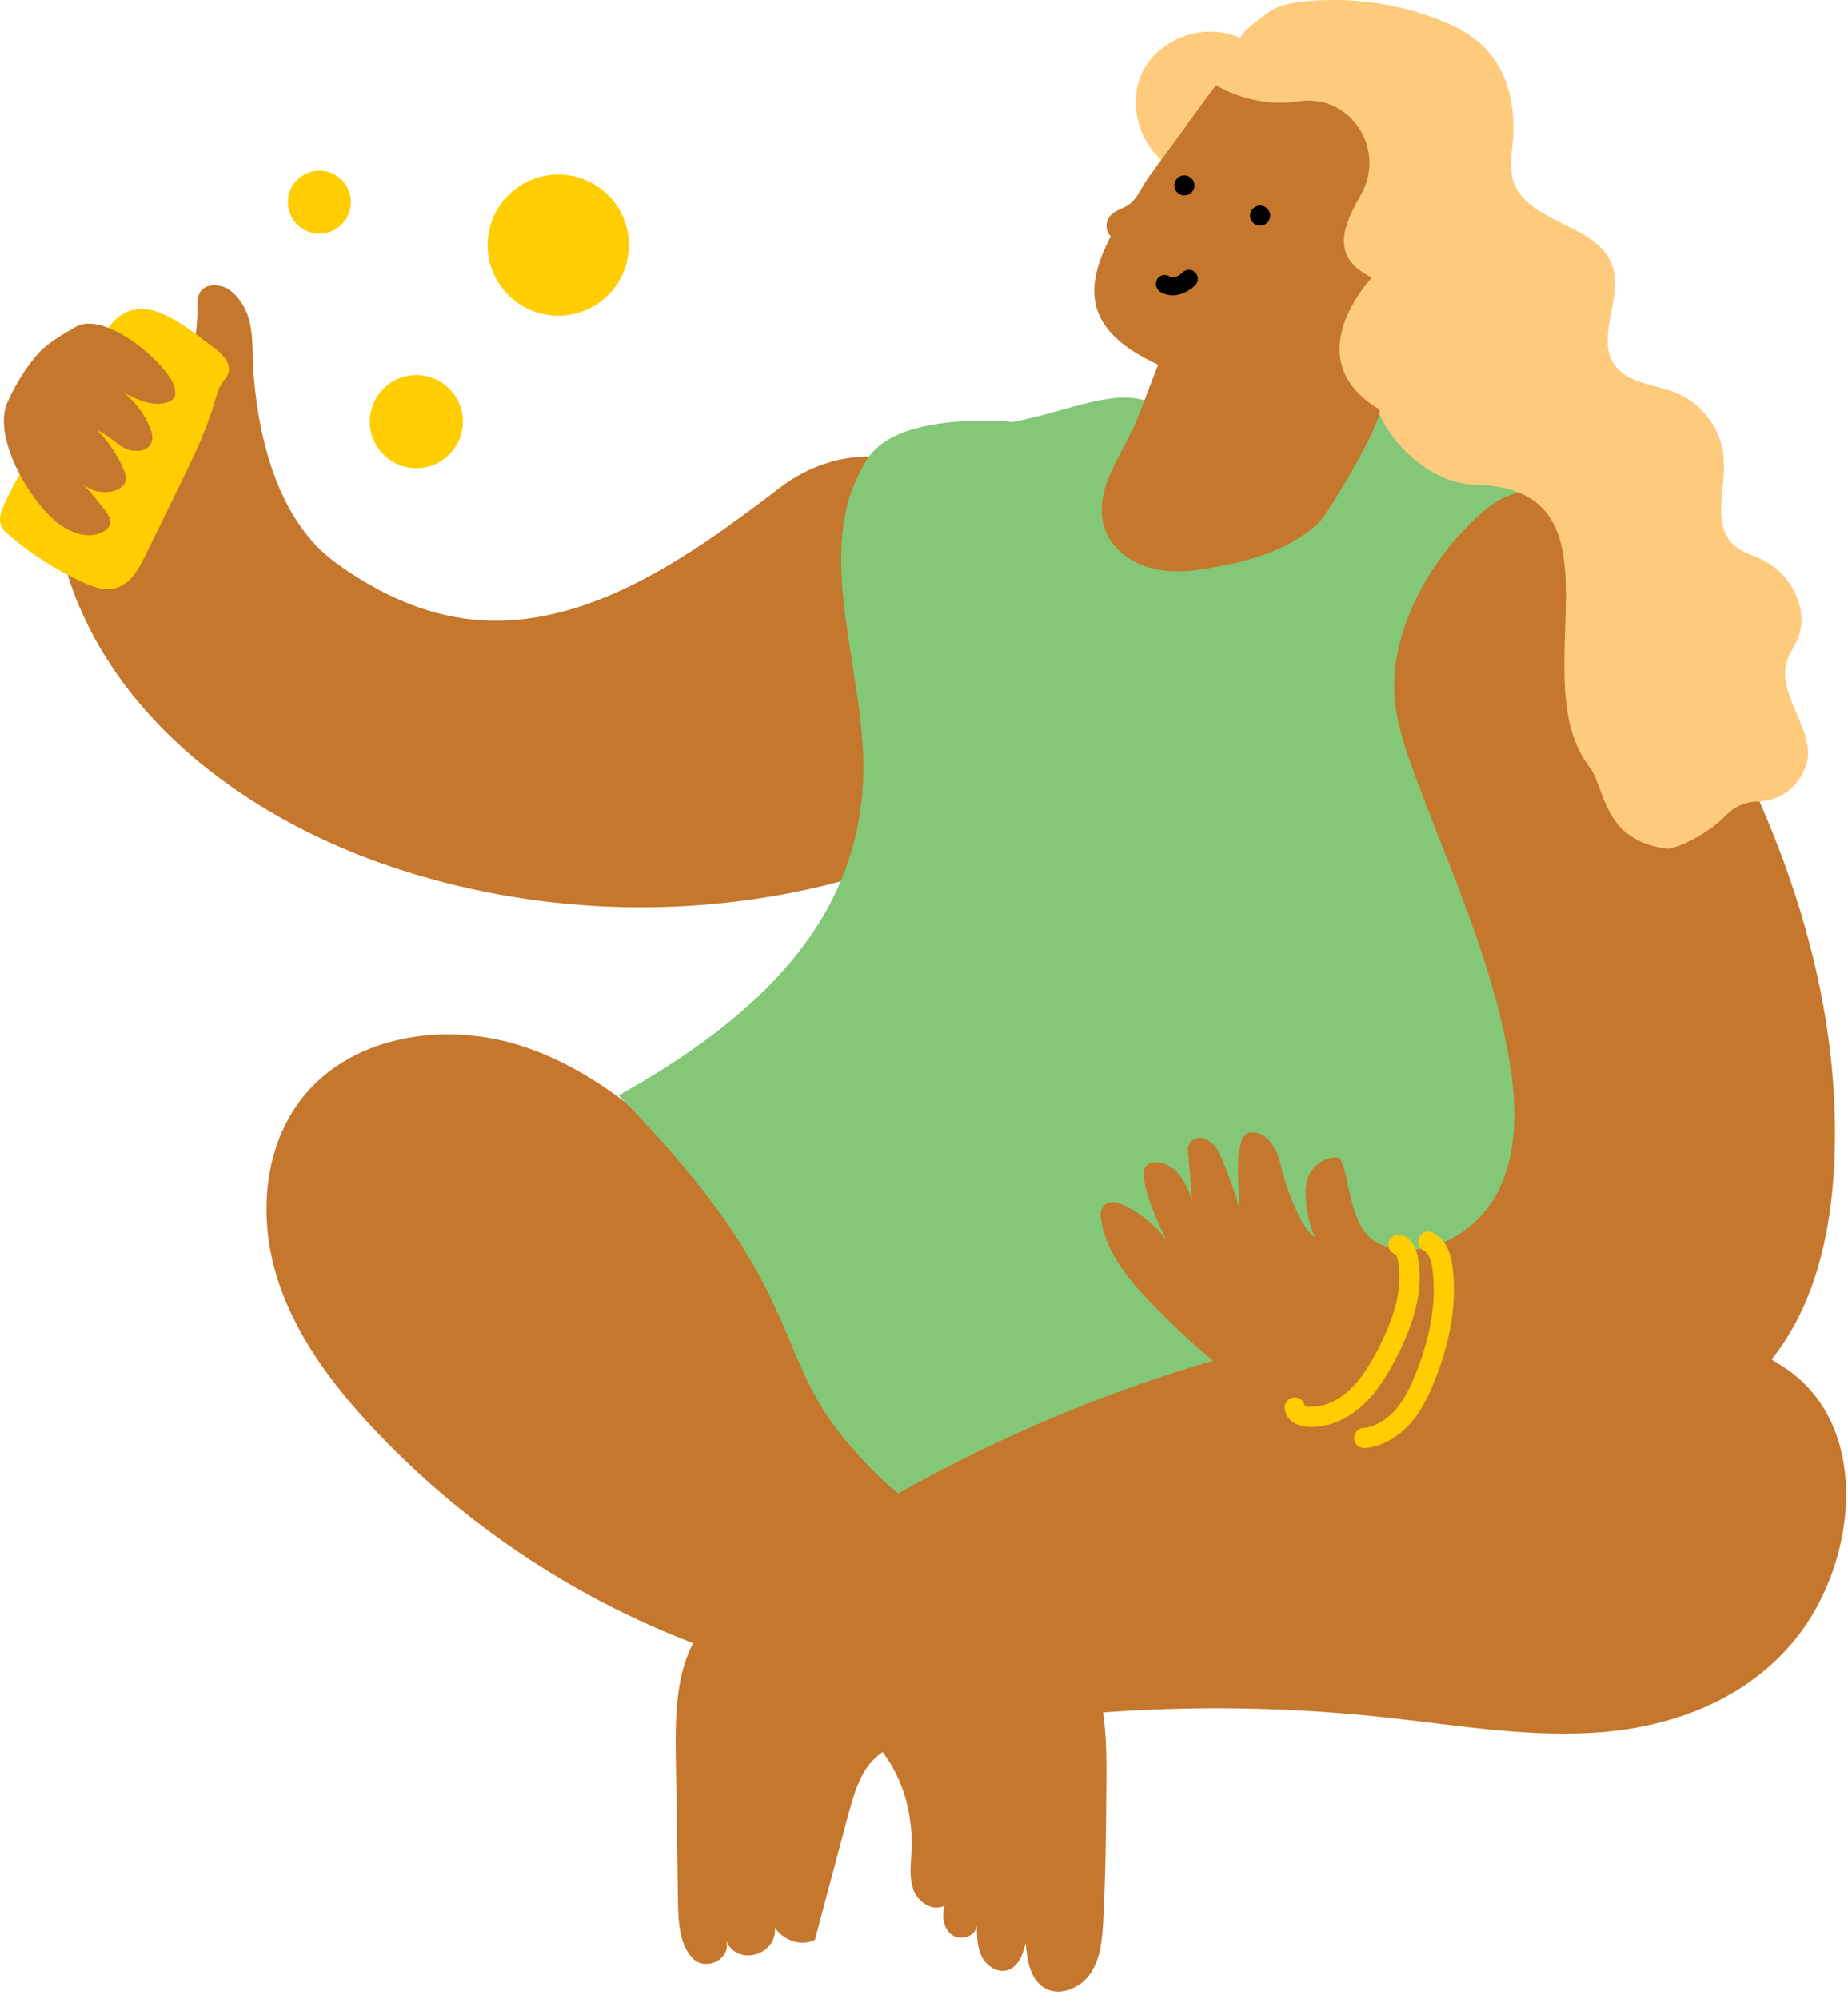
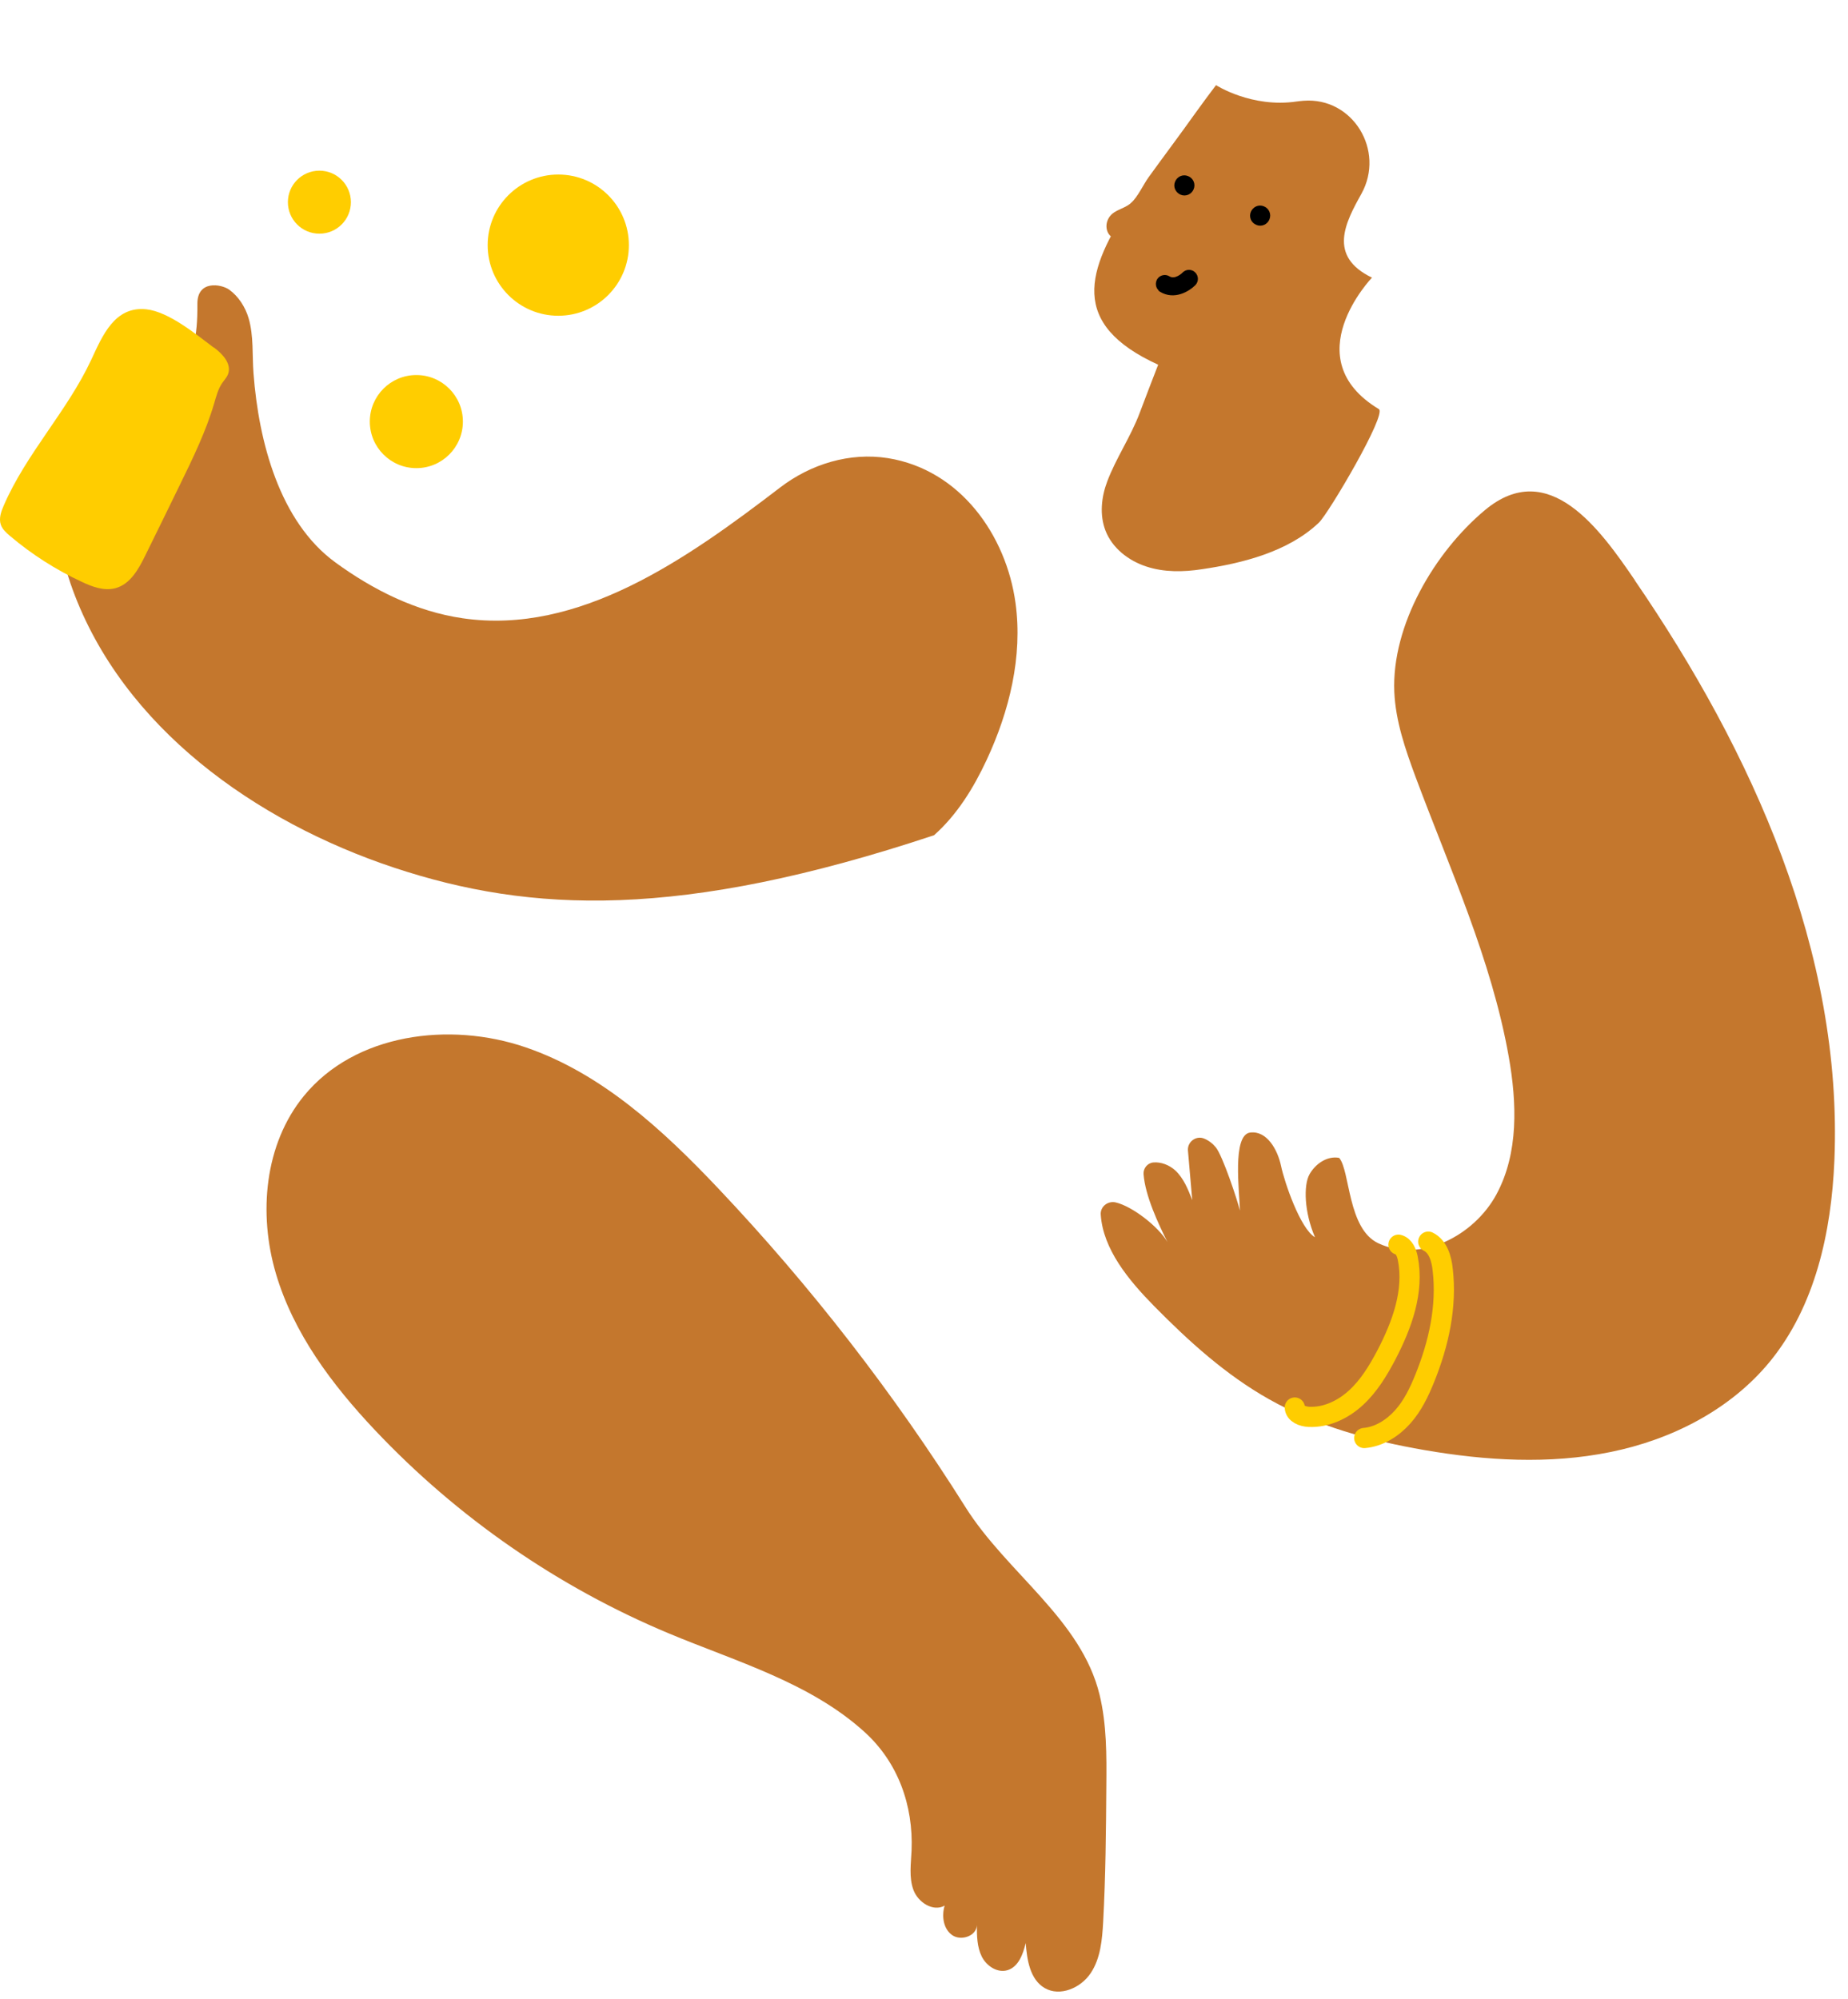
<svg xmlns="http://www.w3.org/2000/svg" fill="none" viewBox="0 0 233 252" height="252" width="233">
  <path fill="#FFCD00" d="M52.495 59.018C49.254 59.018 46.627 56.39 46.627 53.149C46.627 49.908 49.254 47.281 52.495 47.281C55.736 47.281 58.363 49.908 58.363 53.149C58.363 56.39 55.736 59.018 52.495 59.018Z" />
  <path fill="#FFCD00" d="M70.388 39.807C65.472 39.807 61.486 35.822 61.486 30.905C61.486 25.989 65.472 22.004 70.388 22.004C75.304 22.004 79.29 25.989 79.29 30.905C79.29 35.822 75.304 39.807 70.388 39.807Z" />
  <path fill="#FFCD00" d="M40.27 29.46C38.077 29.46 36.298 27.682 36.298 25.488C36.298 23.294 38.077 21.516 40.27 21.516C42.464 21.516 44.243 23.294 44.243 25.488C44.243 27.682 42.464 29.46 40.27 29.46Z" />
  <path fill="#C4772D" d="M108.973 218.324C102.13 212.13 92.885 209.494 84.363 205.937C70.388 200.105 57.676 191.312 47.276 180.298C41.877 174.574 37.002 168.092 34.782 160.545C32.561 152.997 33.337 144.24 38.321 138.156C44.748 130.301 56.665 128.748 66.271 132.035C75.877 135.321 83.623 142.489 90.592 149.856C102.238 162.17 112.693 175.64 121.721 189.994C126.957 198.318 136.328 204.132 138.639 213.665C139.542 217.403 139.524 221.285 139.488 225.131C139.451 230.854 139.397 236.578 139.09 242.284C138.964 244.523 138.765 246.888 137.519 248.748C136.274 250.626 133.637 251.763 131.705 250.626C129.864 249.542 129.485 247.087 129.322 244.956C128.997 246.346 128.419 247.935 127.065 248.369C125.783 248.784 124.375 247.863 123.779 246.653C123.183 245.444 123.165 244.053 123.165 242.699C123.129 244.071 121.179 244.739 120.059 243.963C118.94 243.187 118.705 241.562 119.102 240.243C117.64 241.056 115.744 239.828 115.166 238.257C114.589 236.686 114.859 234.953 114.932 233.292C115.166 227.586 113.216 222.151 108.973 218.324Z" />
-   <path fill="#C4772D" d="M21.167 49.035C22.016 46.201 24.977 47.103 24.887 38.328C24.851 35.295 27.866 35.8 28.877 36.505C30.051 37.335 30.936 38.708 31.351 40.134C32.001 42.373 31.784 44.756 31.965 47.086C32.615 55.716 35.269 65.773 42.257 70.883C47.023 74.368 52.476 77.094 58.326 77.943C73.006 80.092 86.62 70.45 98.338 61.476C102.22 58.497 107.131 56.998 111.952 57.757C121.052 59.219 126.866 67.453 128.04 76.029C128.961 82.764 127.264 89.661 124.393 95.818C122.75 99.339 120.673 102.716 117.766 105.298C113.794 108.8 108.576 110.534 103.412 111.762C85.753 115.933 66.939 115.102 49.714 109.396C32.145 103.564 15.48 91.665 9.142 74.278C7.607 70.053 6.723 65.322 8.293 61.115C10.153 56.15 16.635 51.834 21.149 49.054L21.167 49.035Z" />
+   <path fill="#C4772D" d="M21.167 49.035C22.016 46.201 24.977 47.103 24.887 38.328C24.851 35.295 27.866 35.8 28.877 36.505C30.051 37.335 30.936 38.708 31.351 40.134C32.001 42.373 31.784 44.756 31.965 47.086C32.615 55.716 35.269 65.773 42.257 70.883C47.023 74.368 52.476 77.094 58.326 77.943C73.006 80.092 86.62 70.45 98.338 61.476C102.22 58.497 107.131 56.998 111.952 57.757C121.052 59.219 126.866 67.453 128.04 76.029C128.961 82.764 127.264 89.661 124.393 95.818C122.75 99.339 120.673 102.716 117.766 105.298C85.753 115.933 66.939 115.102 49.714 109.396C32.145 103.564 15.48 91.665 9.142 74.278C7.607 70.053 6.723 65.322 8.293 61.115C10.153 56.15 16.635 51.834 21.149 49.054L21.167 49.035Z" />
  <path fill="#FFCD00" d="M26.982 43.816C28.083 44.628 29.238 45.892 28.751 47.174C28.588 47.589 28.264 47.932 28.011 48.294C27.505 49.034 27.27 49.937 27.018 50.803C25.97 54.379 24.327 57.755 22.684 61.113C21.24 64.075 19.795 67.036 18.333 69.997C17.484 71.73 16.437 73.644 14.559 74.15C13.133 74.529 11.652 73.987 10.316 73.355C7.048 71.838 3.996 69.888 1.252 67.559C0.782 67.162 0.295 66.729 0.096 66.133C-0.157 65.356 0.132 64.508 0.457 63.767C3.292 57.195 8.456 51.869 11.489 45.387C12.898 42.371 14.433 38.562 18.459 38.995C21.294 39.302 24.724 42.155 26.945 43.816H26.982Z" />
-   <path fill="#C4772D" d="M21.871 48.475C22.088 49.017 22.251 49.685 21.926 50.172C21.727 50.461 21.42 50.623 21.095 50.714C19.271 51.31 17.321 50.407 15.624 49.522C17.087 50.678 18.224 52.212 18.91 53.928C19.145 54.487 19.308 55.119 19.127 55.697C18.712 56.979 16.87 57.105 15.678 56.474C14.486 55.842 13.566 54.74 12.302 54.289C13.692 55.679 14.812 57.358 15.57 59.164C15.787 59.669 15.967 60.229 15.805 60.735C15.624 61.313 15.028 61.674 14.45 61.854C13.096 62.27 11.543 61.962 10.478 61.042C11.489 62.107 12.446 63.245 13.313 64.436C13.674 64.924 14.035 65.52 13.873 66.097C13.764 66.459 13.457 66.747 13.132 66.946C11.255 68.12 8.763 67.163 7.066 65.754C3.473 62.775 -0.987 54.903 0.963 50.66C2.028 48.348 3.256 46.308 4.917 44.466C6.073 43.184 8.041 42.083 9.539 41.216C13.096 39.14 20.662 45.441 21.871 48.457V48.475Z" />
-   <path fill="#84C777" d="M109.479 57.717C102.275 68.442 108.63 83.085 108.847 96.013C109.172 115.821 95.287 128.442 77.99 138.102C101.968 162.459 97.038 170.422 106.861 181.887C111.953 187.846 118.706 194.075 126.452 192.883C129.702 192.378 132.59 190.59 135.732 189.579C139.379 188.405 143.262 188.333 147.053 187.828C157.941 186.383 168.016 181.49 177.766 176.471C184.501 172.986 191.453 169.194 195.858 163.019C199.686 157.656 201.239 150.976 201.636 144.403C202.918 123.26 193.312 103.146 189.16 82.381C187.95 76.296 187.354 69.417 191.001 64.398C191.687 63.459 192.536 62.484 192.5 61.328C188.798 59.252 175.058 49.953 171.266 51.867C167.493 53.781 166.842 58.855 162.942 60.534C159.873 61.834 160.27 67.052 156.948 67.196C148.462 67.557 153.21 55.623 145.952 51.199C141.311 48.382 134.956 51.867 127.625 53.203C127.625 53.203 113.505 51.704 109.461 57.717H109.479Z" />
  <path fill="#C4772D" d="M206.114 73.155C220.956 94.804 232.367 120.082 231.284 146.299C230.905 155.327 228.864 164.68 223.141 171.668C218.157 177.734 210.736 181.508 203.026 183.061C195.334 184.632 187.336 184.144 179.59 182.808C172.783 181.634 166.012 179.793 159.999 176.398C154.546 173.329 149.87 169.086 145.482 164.626C142.304 161.394 139.072 157.494 138.783 153.124C138.711 152.113 139.686 151.355 140.679 151.59C142.81 152.095 146.114 154.695 147.198 156.591C146.06 154.316 144.399 150.795 144.182 148.033C144.128 147.292 144.67 146.624 145.41 146.552C146.385 146.462 147.432 146.877 148.172 147.545C149.238 148.538 149.798 149.946 150.321 151.301L149.779 145.053C149.689 143.934 150.827 143.103 151.856 143.555C152.416 143.789 152.921 144.187 153.3 144.656C154.167 145.739 156.009 151.283 156.334 152.619C156.28 150.289 155.323 143.049 157.634 142.778C159.728 142.525 161.082 144.927 161.516 146.985C161.949 149.044 163.953 154.93 165.795 155.977C164.423 152.781 164.351 149.423 165.091 148.069C165.831 146.732 167.33 145.685 168.846 145.974C170.237 147.599 169.894 154.912 173.776 156.735C179.138 159.263 185.855 155.797 188.672 150.578C191.489 145.36 191.254 139.041 190.225 133.209C188.058 120.985 182.804 109.555 178.47 97.927C177.188 94.461 175.96 90.922 175.798 87.238C175.437 78.824 180.89 69.598 187.227 64.307C195.28 57.591 201.762 66.763 206.132 73.155H206.114Z" />
-   <path fill="#C4772D" d="M179.066 166.001C148.407 170.171 118.832 182.323 93.012 201.372C91.188 202.726 89.347 204.135 88.01 206.139C85.157 210.4 85.121 216.395 85.212 221.938C85.302 227.914 85.392 233.891 85.483 239.867C85.519 242.395 85.699 245.266 87.378 246.927C89.058 248.588 92.362 246.909 91.513 244.544C92.705 247.92 97.977 246.656 97.706 243.045C98.916 244.742 101.083 245.392 102.744 244.562C104.134 239.344 105.525 234.125 106.915 228.925C107.547 226.596 108.197 224.177 109.623 222.407C111.591 219.952 114.661 219.229 117.532 218.688C136.292 215.167 155.503 214.426 174.624 216.503C183.743 217.478 192.897 219.103 201.979 218.363C211.043 217.622 220.234 214.228 226.409 206.59C234.245 196.876 236.087 179.434 224.693 172.212C210.989 163.509 193.709 164.051 179.102 166.037L179.066 166.001Z" />
-   <path fill="#FECB7D" d="M178.849 1.601C181.919 2.54 185.133 3.803 187.372 6.187C190.171 9.148 191.091 13.518 190.766 17.58C190.622 19.331 190.279 21.137 190.802 22.816C192.5 28.179 201.401 28.179 203.279 33.487C204.706 37.55 201.094 42.606 203.622 46.072C205.301 48.383 208.66 48.438 211.296 49.503C214.69 50.875 217.146 54.288 217.345 57.935C217.543 61.691 215.828 66.241 218.627 68.732C219.62 69.617 220.956 69.96 222.148 70.538C225.867 72.308 228.269 77.002 226.571 80.758C226.192 81.588 225.632 82.347 225.343 83.213C223.791 87.673 229.406 92.44 227.6 96.809C226.391 99.734 224.043 100.998 221.353 101.07C219.927 101.107 218.627 101.739 217.634 102.768C215.485 105.007 211.946 106.776 210.339 106.993C202.033 106.09 202.376 99.247 200.408 96.701C191.705 85.488 206.006 61.546 185.927 61.095C180.998 60.986 176.087 56.834 173.992 52.374C171.898 47.914 157.345 64.832 155.901 60.842C154.095 55.84 152.506 50.55 153.174 45.26C153.68 41.288 155.449 37.586 156.045 33.632C156.641 29.677 155.702 25.001 152.217 23.033C151.061 22.383 149.743 22.094 148.534 21.552C144.056 19.53 141.889 13.554 144.02 9.13C146.15 4.706 152.163 2.666 156.532 4.887C155.738 4.49 160.198 1.312 160.559 1.149C162.256 0.355 164.008 0.174 165.867 0.066C170.237 -0.187 174.624 0.283 178.813 1.565L178.849 1.601Z" />
  <path fill="#C4772D" d="M142.665 25.486C136.887 34.135 134.829 40.87 146.024 45.979C145.247 47.984 144.471 49.988 143.713 52.01C142.575 55.062 140.733 57.698 139.596 60.713C138.855 62.681 138.621 64.92 139.379 66.888C140.228 69.091 142.268 70.68 144.525 71.42C146.764 72.16 149.201 72.124 151.531 71.763C156.568 71.023 162.4 69.597 166.301 65.877C167.51 64.722 174.895 52.209 173.848 51.577C163.231 45.167 172.981 35.002 172.981 35.002C167.384 32.293 169.623 28.068 171.645 24.439C174.678 18.986 170.562 12.215 164.35 12.703C164.08 12.72 163.791 12.757 163.502 12.793C157.814 13.641 153.318 10.734 153.318 10.734C152.199 12.233 152.018 12.45 150.664 14.328C148.75 17.018 146.764 19.654 144.832 22.326C144.128 23.301 143.478 24.8 142.593 25.594C141.582 26.497 140.047 26.425 139.578 27.978C139.379 28.682 139.578 29.512 140.21 29.91C140.174 30.433 138.585 33.069 139.415 34.225" />
  <path fill="black" d="M146.078 36.608C145.699 36.247 145.627 35.669 145.898 35.2C146.223 34.676 146.927 34.514 147.45 34.839C148.173 35.29 149.112 34.369 149.112 34.351C149.545 33.918 150.249 33.9 150.7 34.351C151.134 34.785 151.152 35.489 150.719 35.94C149.96 36.717 148.064 37.89 146.241 36.771C146.168 36.735 146.114 36.681 146.06 36.626L146.078 36.608Z" />
  <path fill="black" d="M160.054 27.653C159.801 28.303 159.061 28.628 158.411 28.357C157.761 28.104 157.436 27.364 157.706 26.714C157.977 26.064 158.699 25.739 159.349 26.01C159.999 26.263 160.324 27.003 160.054 27.653Z" />
  <path fill="black" d="M150.502 23.844C150.249 24.494 149.509 24.819 148.859 24.549C148.209 24.278 147.884 23.555 148.155 22.905C148.407 22.255 149.148 21.93 149.798 22.201C150.448 22.454 150.773 23.194 150.502 23.844Z" />
  <path stroke-linejoin="round" stroke-linecap="round" stroke-width="2.546" stroke="#FFCD00" d="M176.322 156.918C177.026 157.099 177.351 157.911 177.496 158.633C178.326 162.804 176.755 167.065 174.787 170.839C173.758 172.789 172.602 174.703 170.977 176.202C169.352 177.7 167.222 178.73 165.019 178.621C164.243 178.585 163.304 178.224 163.25 177.447" />
  <path stroke-linejoin="round" stroke-linecap="round" stroke-width="2.546" stroke="#FFCD00" d="M180.078 156.535C181.324 157.149 181.757 158.702 181.901 160.074C182.443 164.714 181.396 169.409 179.644 173.742C178.94 175.494 178.109 177.227 176.846 178.636C175.582 180.044 173.884 181.127 172.007 181.29" />
</svg>